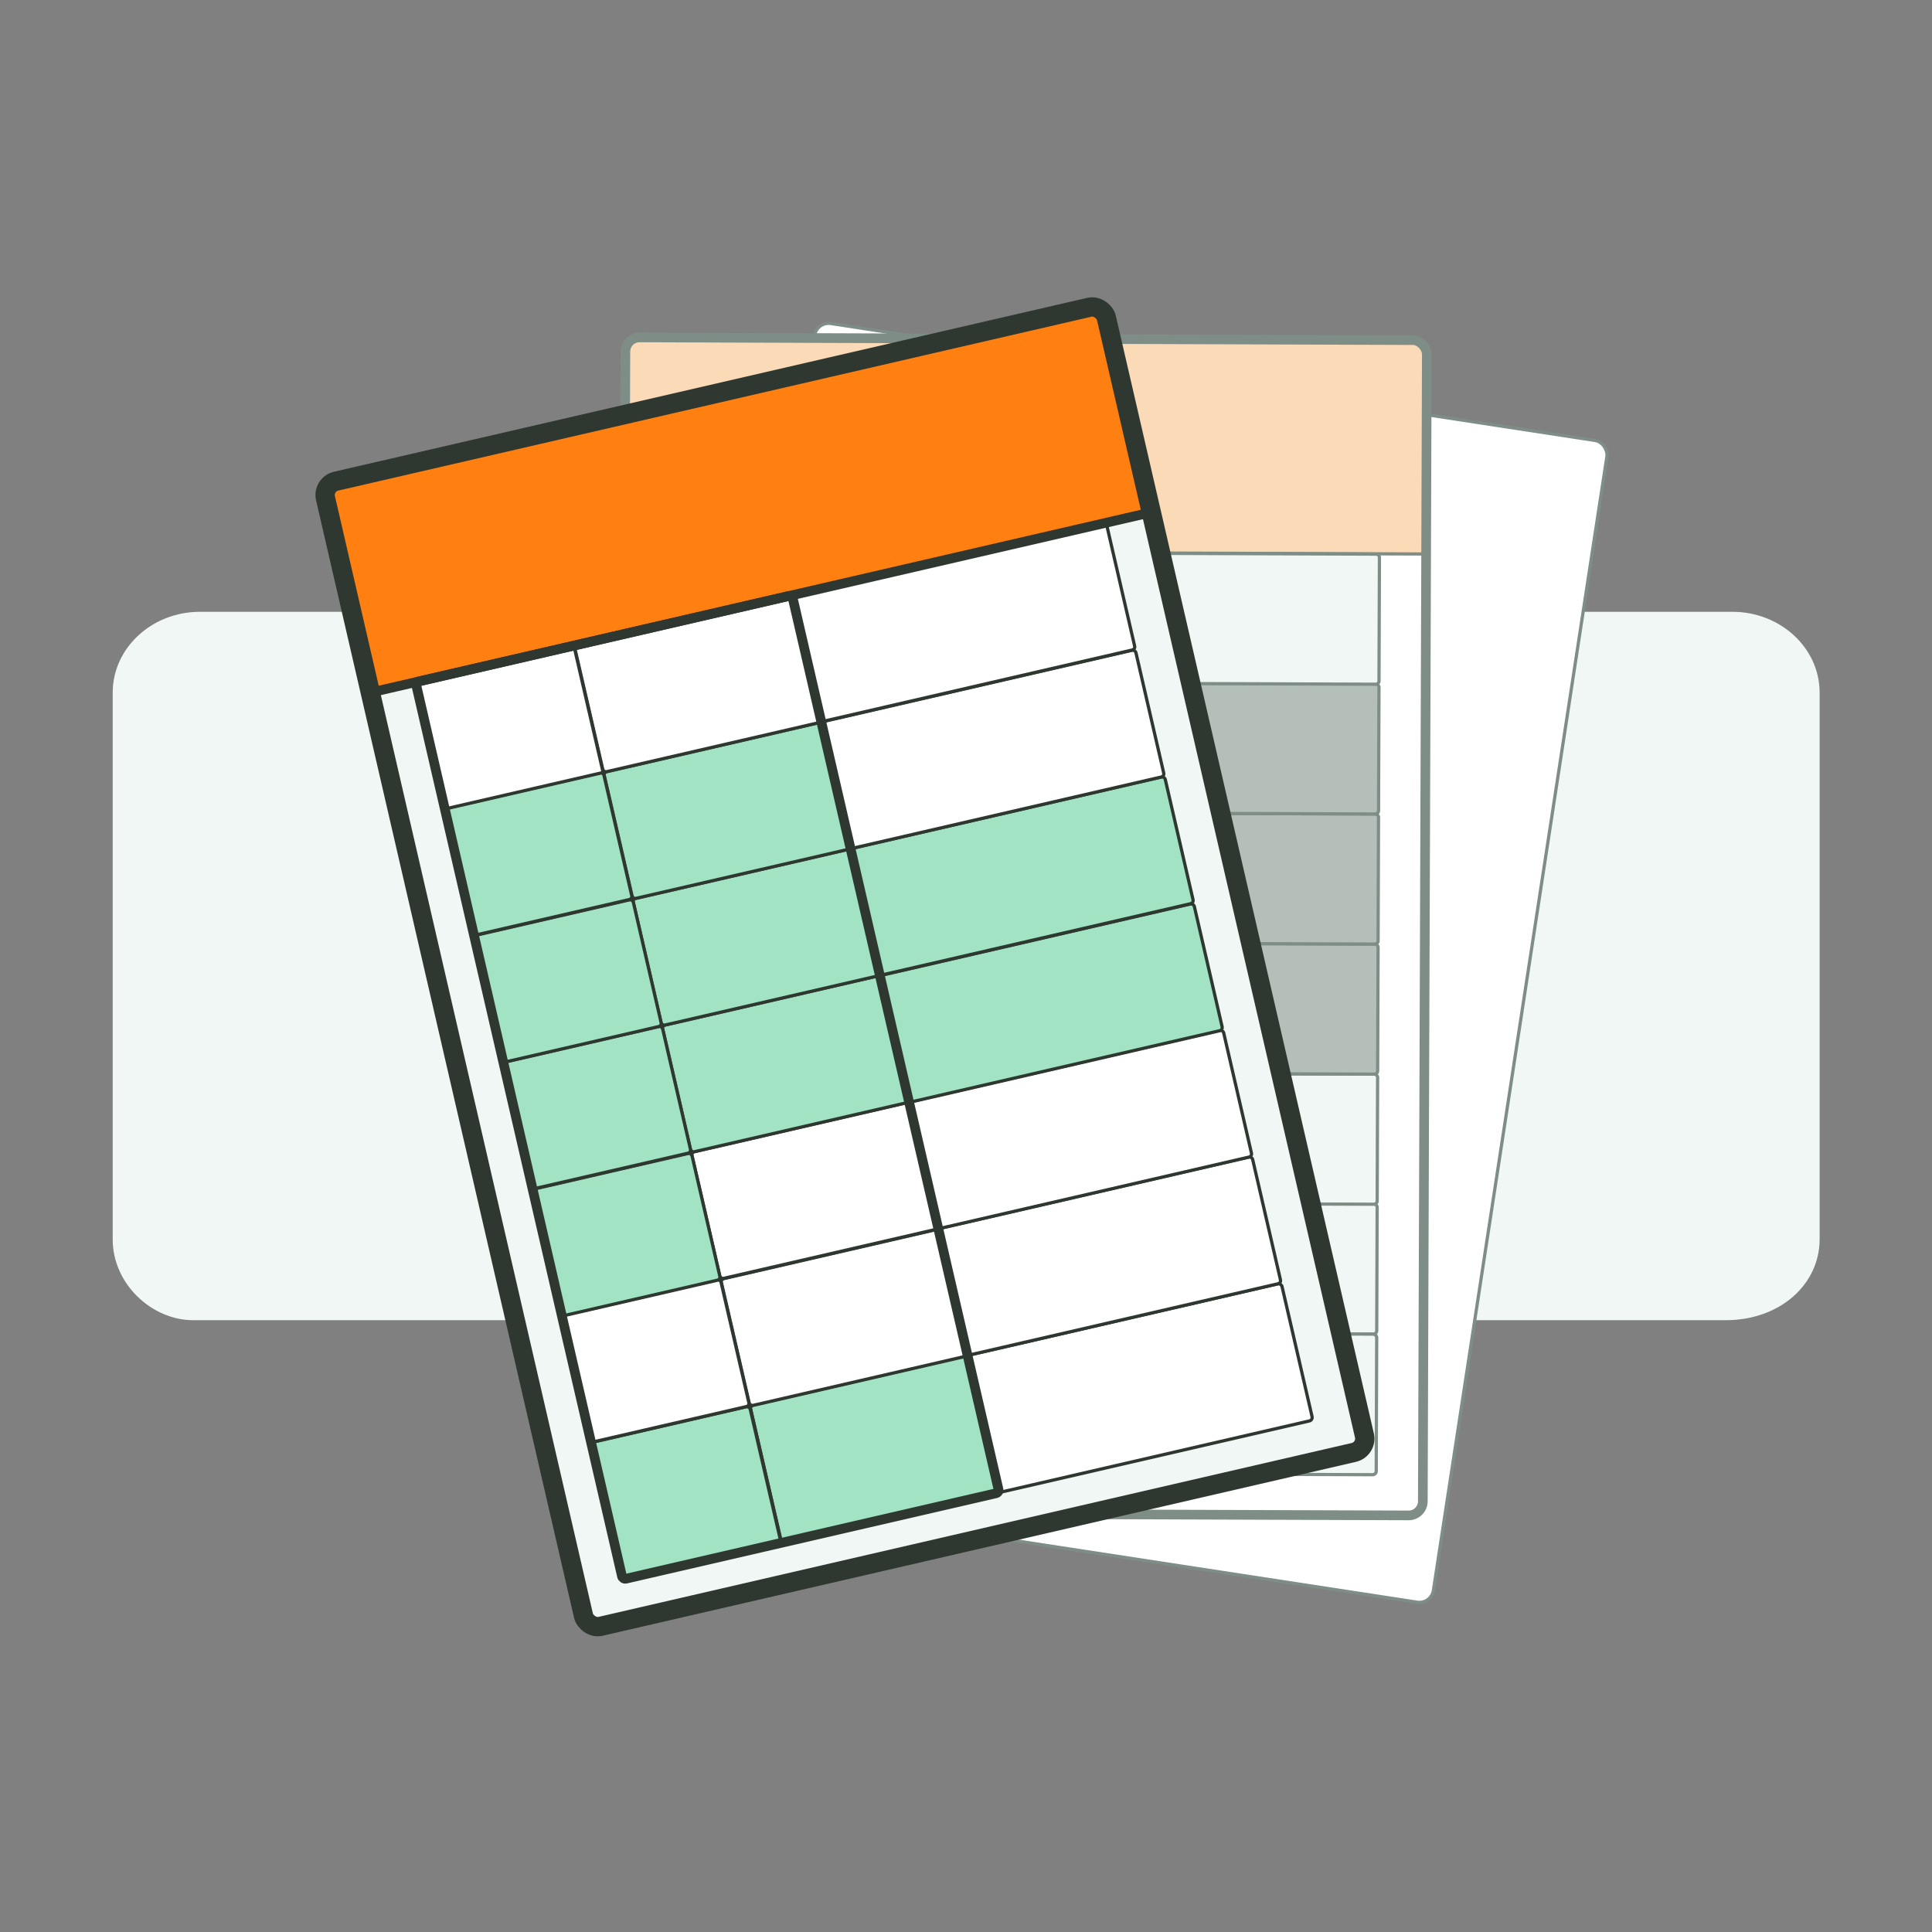
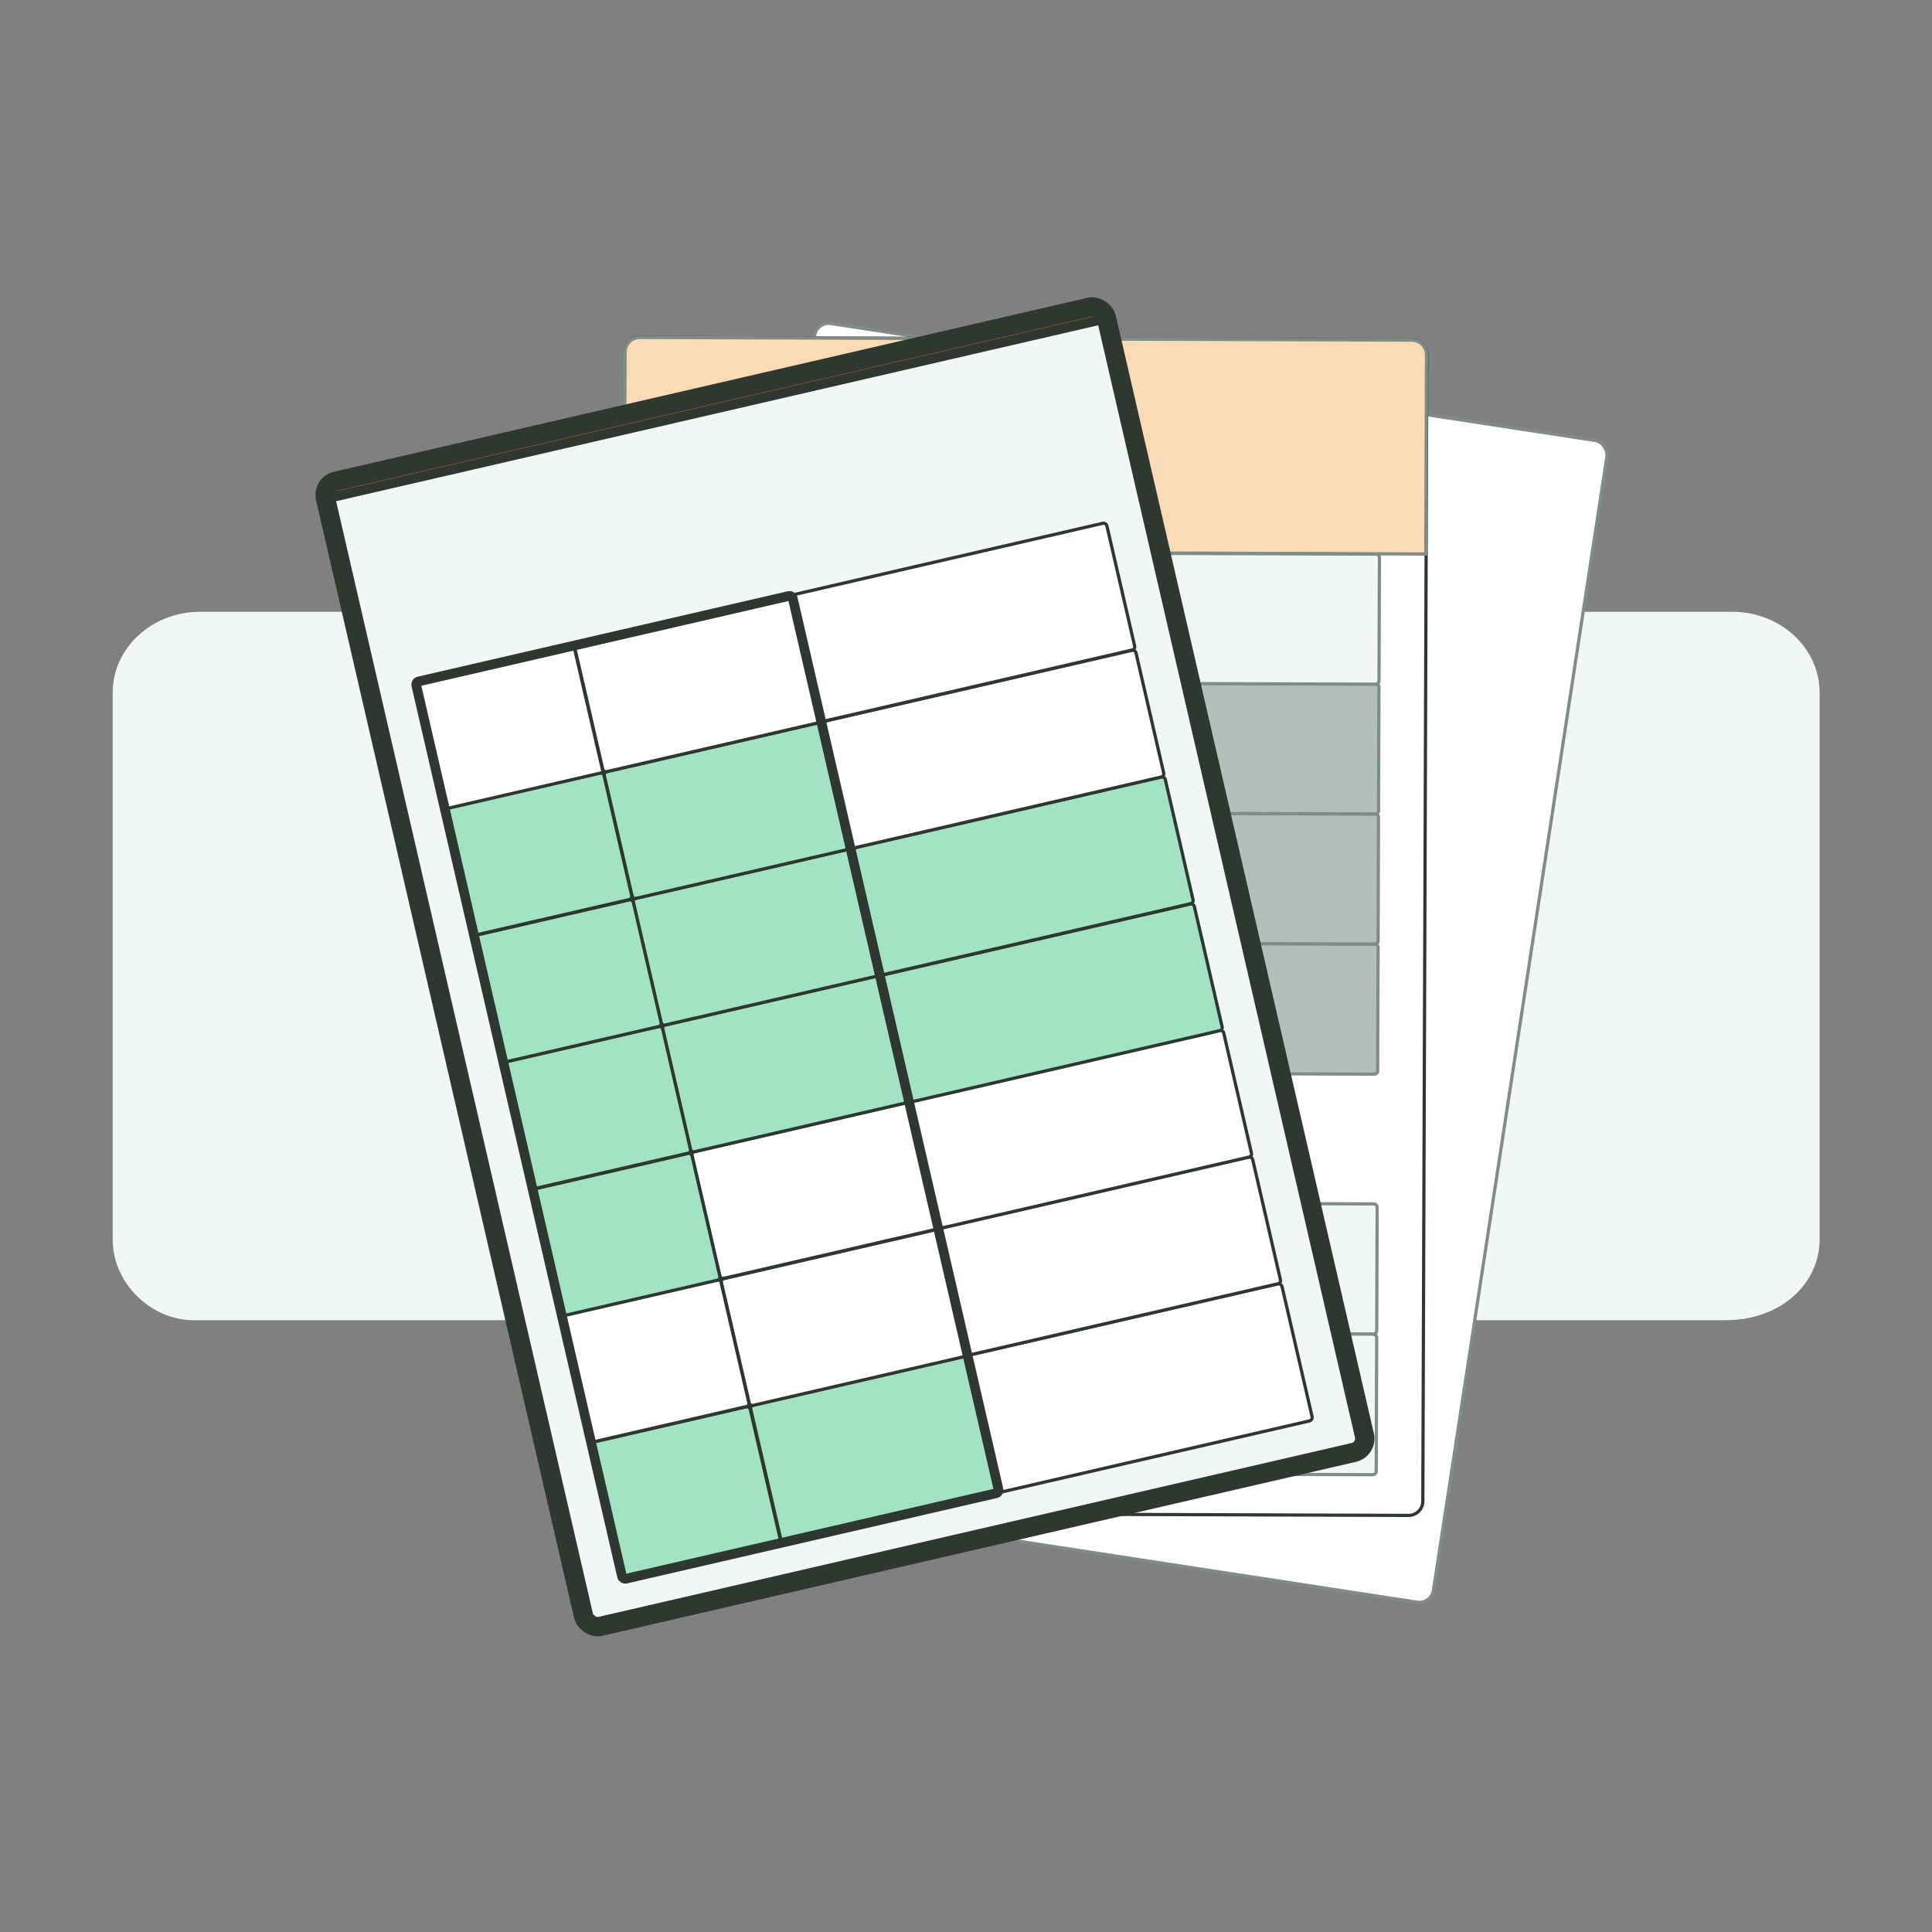
<svg xmlns="http://www.w3.org/2000/svg" id="kpi-icons" viewBox="0 0 600 600">
  <rect x="0" y="0" width="600" height="600" fill="#808080" stroke="none" />
  <defs>
    <style>.cls-10,.cls-12,.cls-9{stroke-miterlimit:10}.cls-16,.cls-17{stroke:#7e8d85}.cls-10,.cls-12,.cls-9{stroke:#2e3830}.cls-10{fill:#fff}.cls-17,.cls-18{fill:#f0f7f4}.cls-9{stroke-width:1px}.cls-12,.cls-9{fill:#a2e3c4}.cls-16{fill:#b3bfb8}.cls-16,.cls-17{stroke-linejoin:round}</style>
  </defs>
  <g id="scoreCards">
    <path id="scoreCards-frame" style="fill:none" d="M0 0h600v600H0z" />
    <path id="scoreCards-bgBlock" class="cls-18" d="M62.1 190H538c14.9 0 27.1 11.2 27.1 25.1v169.8c0 13.8-12.1 25.1-29.2 25.1H60c-12.8 0-25-11.2-25-25.1V215.1c0-13.8 12.1-25.1 27.1-25.1z" />
    <rect id="scoreCards-backPage" x="224.4" y="116.7" width="248.9" height="365" rx="4.4" ry="4.4" transform="rotate(8.7 350.117 300.617)" style="fill:#fff;stroke:#7e8d85;stroke-miterlimit:10" />
    <g id="scoreCards-topPage">
      <rect class="cls-10" x="193.3" y="105.5" width="248.9" height="365" rx="4.4" ry="4.4" transform="rotate(.2 401.72 371.722)" />
      <path d="M198.6 105.5h239.6c2.6 0 4.6 2.1 4.6 4.6v61.8H193.9v-61.8c0-2.6 2.1-4.6 4.6-4.6z" transform="rotate(.2 401.37 171.187)" style="fill:#fadab7;stroke:#7e8d85;stroke-miterlimit:10" />
      <rect class="cls-17" x="327.1" y="414.4" width="100" height="43.7" rx="1.1" ry="1.1" transform="rotate(.2 459.316 543.51)" />
      <rect class="cls-16" x="257.7" y="414" width="69.4" height="43.7" rx="1.1" ry="1.1" transform="rotate(.2 373.372 543.66)" />
      <rect class="cls-16" x="207.1" y="413.8" width="50.5" height="43.7" rx="1.1" ry="1.1" transform="rotate(.2 287.429 543.81)" />
      <rect class="cls-17" x="327.3" y="374" width="100" height="40.4" rx="1" ry="1" transform="rotate(.2 459.216 486.214)" />
      <rect class="cls-17" x="257.8" y="373.7" width="69.4" height="40.4" rx="1" ry="1" transform="rotate(.2 373.272 486.364)" />
      <rect class="cls-17" x="207.3" y="373.4" width="50.5" height="40.4" rx="1" ry="1" transform="rotate(.2 287.329 486.514)" />
-       <rect class="cls-17" x="327.5" y="333.7" width="100" height="40.4" rx="1" ry="1" transform="rotate(.2 459.116 428.918)" />
      <rect class="cls-17" x="258" y="333.3" width="69.4" height="40.4" rx="1" ry="1" transform="rotate(.2 373.172 429.068)" />
      <rect class="cls-16" x="207.5" y="333" width="50.5" height="40.4" rx="1" ry="1" transform="rotate(.2 287.229 429.218)" />
      <g>
        <rect class="cls-16" x="327.6" y="293.3" width="100" height="40.4" rx="1" ry="1" transform="rotate(.2 459.066 400.27)" />
        <rect class="cls-16" x="258.2" y="292.9" width="69.4" height="40.4" rx="1" ry="1" transform="rotate(.2 373.122 400.42)" />
        <rect class="cls-16" x="207.7" y="292.7" width="50.5" height="40.4" rx="1" ry="1" transform="rotate(.2 287.179 400.57)" />
      </g>
      <g>
        <rect class="cls-16" x="327.8" y="252.9" width="100" height="40.4" rx="1" ry="1" transform="rotate(.2 458.966 342.974)" />
        <rect class="cls-16" x="258.4" y="252.5" width="69.4" height="40.4" rx="1" ry="1" transform="rotate(.2 373.022 343.124)" />
-         <rect class="cls-16" x="207.8" y="252.3" width="50.5" height="40.4" rx="1" ry="1" transform="rotate(.2 287.079 343.274)" />
      </g>
      <g>
        <rect class="cls-16" x="328" y="212.5" width="100" height="40.4" rx="1" ry="1" transform="rotate(.2 458.866 285.679)" />
        <rect class="cls-16" x="258.5" y="212.2" width="69.4" height="40.4" rx="1" ry="1" transform="rotate(.2 372.922 285.829)" />
        <rect class="cls-16" x="208" y="211.9" width="50.5" height="40.4" rx="1" ry="1" transform="rotate(.2 286.979 285.979)" />
      </g>
      <g>
        <rect class="cls-17" x="328.2" y="172.2" width="100" height="40.4" rx="1" ry="1" transform="rotate(.2 458.766 228.383)" />
-         <rect class="cls-17" x="258.7" y="171.8" width="69.4" height="40.4" rx="1" ry="1" transform="rotate(.2 372.822 228.533)" />
        <path class="cls-17" transform="rotate(.2 286.879 228.683)" d="M208.2 171.5h50.5v40.4h-50.5z" />
      </g>
-       <rect x="207.7" y="171.7" width="120" height="286" rx="1" ry="1" transform="rotate(.2 344.474 400.47)" style="stroke:#2e3830;stroke-miterlimit:10;fill:none" />
-       <rect x="193.3" y="105.5" width="248.9" height="365" rx="4.4" ry="4.4" transform="rotate(.2 401.72 371.722)" style="stroke:#7e8d85;stroke-width:3px;stroke-miterlimit:10;fill:none" />
    </g>
    <g id="scoreCards-topPage-2">
      <rect class="cls-18" x="138.1" y="117.5" width="248.9" height="365" rx="4.4" ry="4.4" transform="rotate(-13 263.576 300.756)" />
      <rect x="304.4" y="408.8" width="100" height="43.7" rx="1.1" ry="1.1" transform="rotate(-13 355.737 432.172)" style="stroke-width:1px;fill:#fff;stroke:#2e3830;stroke-miterlimit:10" />
      <rect x="237.2" y="427.9" width="69.4" height="43.7" rx="1.1" ry="1.1" transform="rotate(-13 273.106 451.208)" style="fill:#a2e3c4;stroke-width:1px;stroke:#2e3830;stroke-miterlimit:10" />
      <rect x="188.2" y="441.5" width="50.5" height="43.7" rx="1.1" ry="1.1" transform="rotate(-13 214.195 464.945)" style="stroke-width:1.1px;fill:#a2e3c4;stroke:#2e3830;stroke-miterlimit:10" />
      <rect class="cls-10" x="294.9" y="369.5" width="100" height="40.4" rx="1" ry="1" transform="rotate(-13 346.194 391.076)" />
      <rect class="cls-10" x="227.7" y="388.7" width="69.4" height="40.4" rx="1" ry="1" transform="rotate(-13 263.563 410.112)" />
      <rect x="178.7" y="402.2" width="50.5" height="40.4" rx="1" ry="1" transform="rotate(-13 204.652 423.849)" style="stroke-width:1px;fill:#fff;stroke:#2e3830;stroke-miterlimit:10" />
      <rect class="cls-10" x="285.8" y="330.2" width="100" height="40.4" rx="1" ry="1" transform="rotate(-13 336.94 351.346)" />
      <rect class="cls-10" x="218.6" y="349.3" width="69.4" height="40.4" rx="1" ry="1" transform="rotate(-13 254.26 370.821)" />
      <rect class="cls-9" x="169.6" y="362.9" width="50.5" height="40.4" rx="1" ry="1" transform="rotate(-13 195.837 384.17)" />
      <rect class="cls-12" x="276.7" y="290.9" width="100" height="40.4" rx="1" ry="1" transform="rotate(-13 328.075 312.106)" />
      <rect class="cls-12" x="209.4" y="310" width="69.4" height="40.4" rx="1" ry="1" transform="rotate(-13 245.005 331.092)" />
      <rect class="cls-9" x="160.5" y="323.5" width="50.5" height="40.4" rx="1" ry="1" transform="rotate(-13 186.533 344.879)" />
      <g>
        <rect class="cls-12" x="267.6" y="251.5" width="100" height="40.4" rx="1" ry="1" transform="rotate(-13 318.82 272.376)" />
        <rect class="cls-12" x="200.3" y="270.6" width="69.4" height="40.4" rx="1" ry="1" transform="rotate(-13 236.14 291.851)" />
        <rect class="cls-9" x="151.3" y="284.2" width="50.5" height="40.4" rx="1" ry="1" transform="rotate(-13 177.279 305.15)" />
      </g>
      <g>
        <rect class="cls-10" x="258.5" y="212.2" width="100" height="40.4" rx="1" ry="1" transform="rotate(-13 309.516 233.086)" />
        <rect class="cls-12" x="191.2" y="231.3" width="69.4" height="40.4" rx="1" ry="1" transform="rotate(-13 226.886 252.122)" />
        <rect class="cls-9" x="142.2" y="244.8" width="50.5" height="40.4" rx="1" ry="1" transform="rotate(-13 167.975 265.859)" />
      </g>
      <g>
        <rect class="cls-10" x="249.4" y="172.8" width="100" height="40.4" rx="1" ry="1" transform="rotate(-13 300.262 193.356)" />
        <rect class="cls-10" x="182.1" y="192" width="69.4" height="40.4" rx="1" ry="1" transform="rotate(-13 217.581 212.831)" />
        <path class="cls-10" transform="rotate(-13 159.11 226.618)" d="M133.1 205.5h50.5v40.4h-50.5z" />
      </g>
-       <path d="M109.1 121.3h239.5c2.6 0 4.7 2.1 4.7 4.7v61.8H104.4V126c0-2.6 2.1-4.7 4.7-4.7z" transform="rotate(-13 229.497 155.065)" style="fill:#ff7f11;stroke:#2e3830;stroke-width:3px;stroke-miterlimit:10" />
+       <path d="M109.1 121.3h239.5c2.6 0 4.7 2.1 4.7 4.7H104.4V126c0-2.6 2.1-4.7 4.7-4.7z" transform="rotate(-13 229.497 155.065)" style="fill:#ff7f11;stroke:#2e3830;stroke-width:3px;stroke-miterlimit:10" />
      <rect x="159.9" y="194.5" width="120" height="286" rx="1" ry="1" transform="rotate(-13 220.596 338.535)" style="stroke:#2e3830;stroke-width:3px;stroke-miterlimit:10;fill:none" />
      <rect x="138.1" y="117.5" width="248.9" height="365" rx="4.4" ry="4.4" transform="rotate(-13 263.576 300.756)" style="stroke-width:6px;stroke:#2e3830;stroke-miterlimit:10;fill:none" />
    </g>
  </g>
</svg>